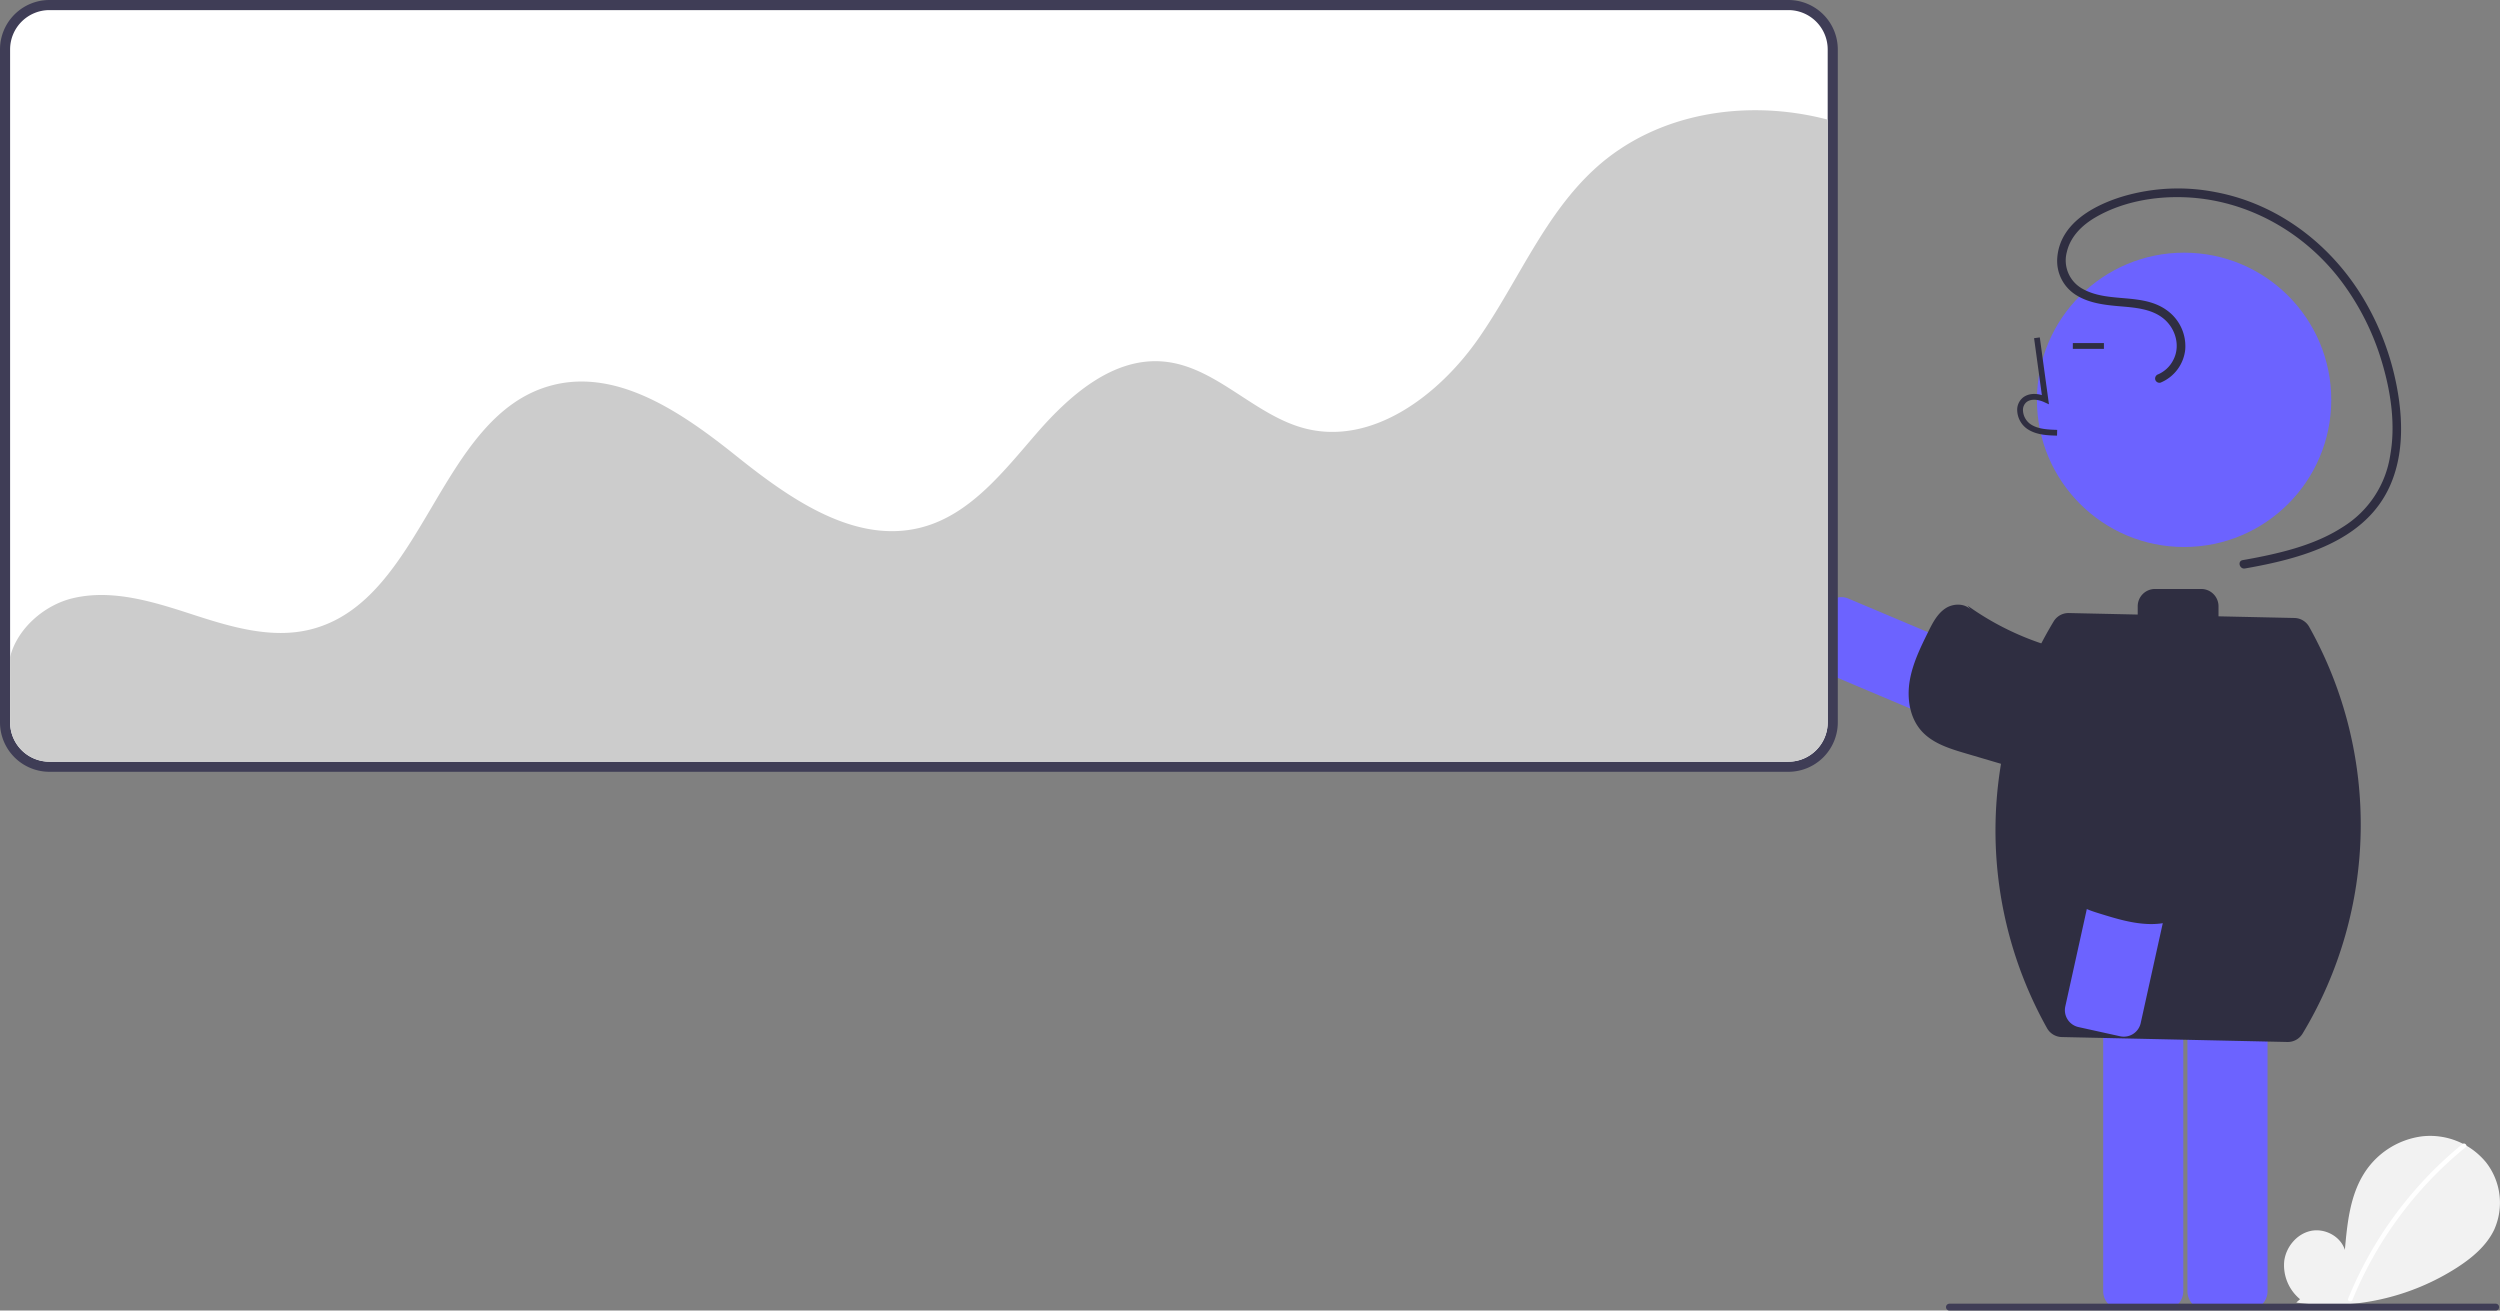
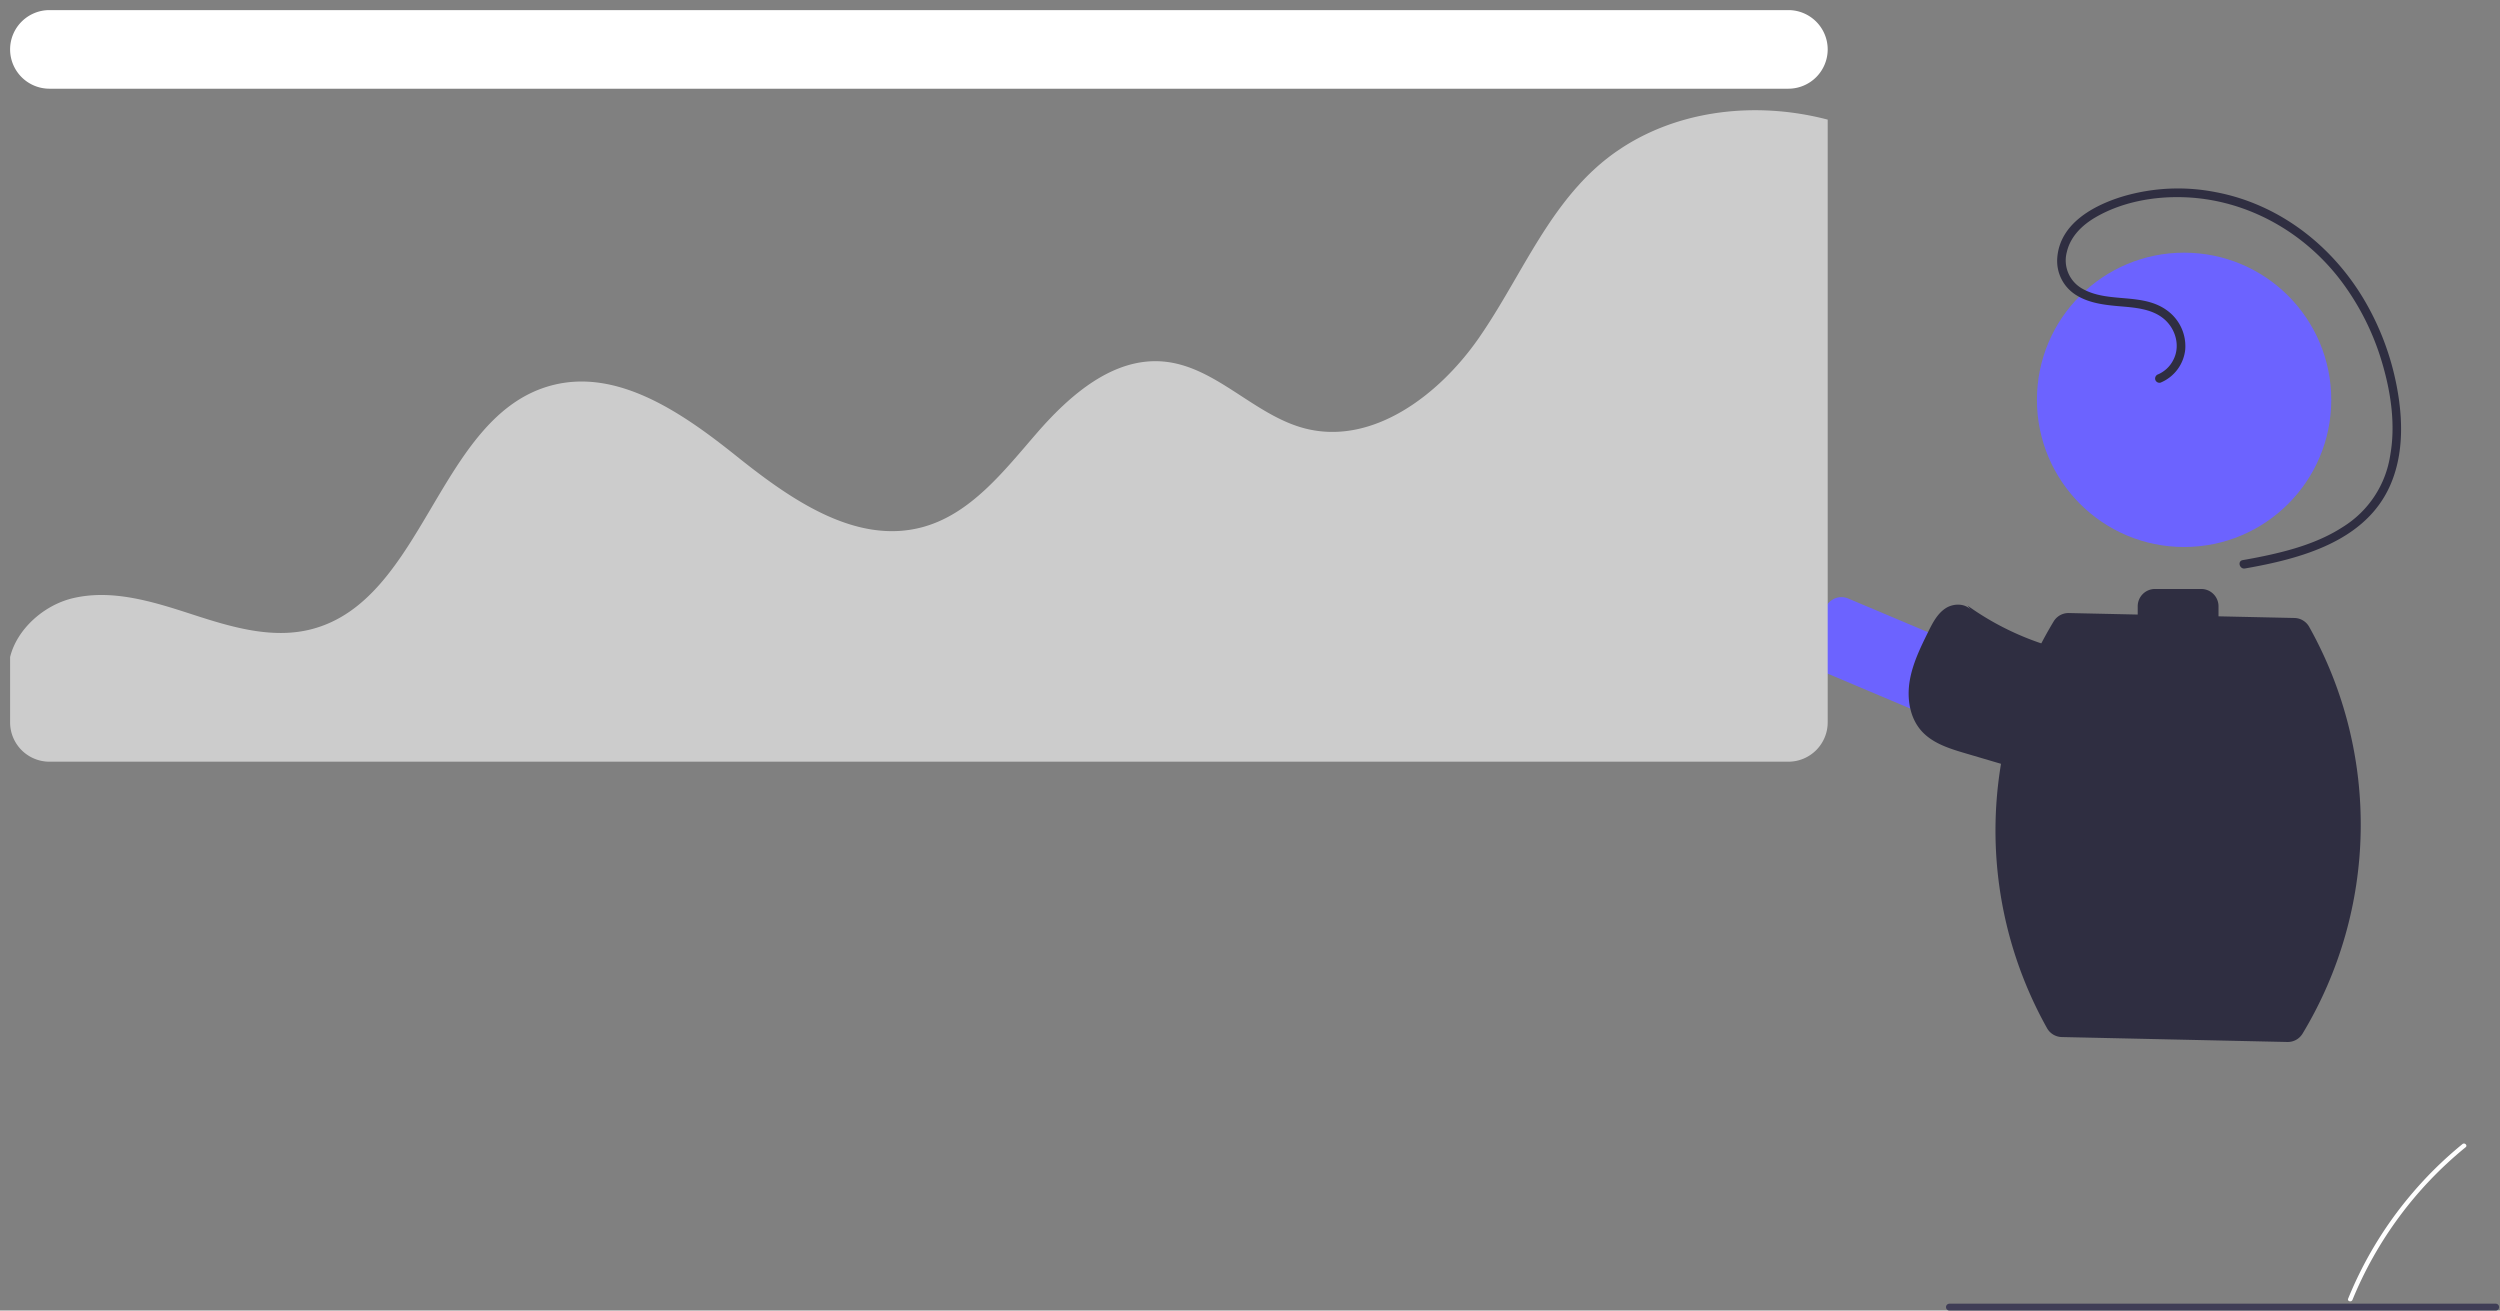
<svg xmlns="http://www.w3.org/2000/svg" data-name="Layer 1" width="866.36" height="454.167">
  <rect width="100%" height="100%" fill="#808080" stroke="none" />
-   <path d="M797.063 450.227a15.278 15.278 0 01-5.482-13.17c.603-4.92 4.338-9.442 9.182-10.486s10.367 1.847 11.838 6.579c.81-9.124 1.743-18.63 6.594-26.4a27.958 27.958 0 0120.244-12.97 25.085 25.085 0 0122.068 9.009 22.766 22.766 0 012.8 23.439c-2.654 5.504-7.541 9.6-12.662 12.932a81.717 81.717 0 01-55.89 12.227" fill="#f2f2f2" />
  <path d="M853.354 396.47a133.7 133.7 0 00-18.633 18.502 134.091 134.091 0 00-20.986 35.07c-.378.927 1.125 1.33 1.5.414a133.337 133.337 0 0139.218-52.886c.776-.632-.33-1.727-1.1-1.1z" fill="#fff" />
  <path d="M626.88 224.196l5.745-13.596a6 6 0 017.862-3.192l106.516 45.008a13.38 13.38 0 017.117 17.532 13.38 13.38 0 01-17.532 7.117l-106.516-45.007a6 6 0 01-3.192-7.862z" fill="#6c63ff" />
  <path d="M683.363 211.883c-1.853-2.88-6.311-2.952-9.168-1.061s-4.494 5.107-6.009 8.18c-2.69 5.459-5.415 11.018-6.402 17.024s0 12.633 4.024 17.199c3.83 4.346 9.693 6.176 15.248 7.815l52.113 15.374c5.513 1.627 11.547 3.235 16.862 1.046a17.218 17.218 0 008.024-7.602 26.666 26.666 0 00-4.282-31.309c-9.369-9.24-23.832-9.993-36.672-12.869a97.032 97.032 0 01-35.321-15.852" fill="#2f2e41" />
-   <path d="M779.302 453.954h-14.76a6.508 6.508 0 01-6.5-6.5V324.44a6.508 6.508 0 016.5-6.5h14.76a6.508 6.508 0 016.5 6.5v123.014a6.508 6.508 0 01-6.5 6.5zM750.11 453.954h-14.76a6.508 6.508 0 01-6.5-6.5V324.44a6.508 6.508 0 016.5-6.5h14.76a6.508 6.508 0 016.5 6.5v123.014a6.508 6.508 0 01-6.5 6.5z" fill="#6c63ff" />
  <circle cx="756.885" cy="138.561" r="51" fill="#6c63ff" />
-   <path d="M712.848 150.97c-3.306-.092-7.42-.207-10.59-2.522a8.133 8.133 0 01-3.2-6.073 5.47 5.47 0 011.86-4.493c1.655-1.399 4.073-1.727 6.678-.961l-2.699-19.726 1.981-.271 3.174 23.19-1.655-.76c-1.918-.88-4.552-1.327-6.188.055a3.515 3.515 0 00-1.153 2.896 6.147 6.147 0 002.381 4.528c2.467 1.802 5.747 2.034 9.466 2.138zM718.326 118.896h10.772v2h-10.772z" fill="#2f2e41" />
  <path d="M748.732 132.598a13.984 13.984 0 008.547-11.468 15.259 15.259 0 00-6.108-13.411c-8.7-6.566-20.695-2.411-29.804-7.823a11.222 11.222 0 01-5.11-12.594c1.252-5.382 5.326-9.311 9.962-12.008 9.166-5.333 20.325-7.322 30.825-6.934 21.59.798 41.482 12.009 54.38 29.162a88.796 88.796 0 0114.028 27.988c3.085 10.355 4.794 21.693 2.838 32.425a35.482 35.482 0 01-16.325 24.644c-8.281 5.393-17.994 8.158-27.58 10.162-2.39.5-4.791.947-7.197 1.37-1.898.332-1.093 3.224.798 2.892 19.311-3.386 42.051-9.373 50.501-29.23 4.548-10.686 4.223-22.785 2.072-33.996a93.36 93.36 0 00-11.372-30.046c-11.222-18.862-29.49-32.98-51.246-37.124a67.576 67.576 0 00-32.664 1.578c-10.005 3.122-21.368 9.342-22.329 21.01a13.91 13.91 0 006.607 13.11c4.34 2.698 9.57 3.357 14.555 3.793 5.374.47 11.533.791 15.841 4.462 4.013 3.418 5.696 9.342 3.212 14.145a10.662 10.662 0 01-5.228 5 1.552 1.552 0 00-1.048 1.845 1.508 1.508 0 001.845 1.048zM800.451 217.62l-.208-.376a6 6 0 00-5.114-3.085l-26.317-.576v-3.48a6 6 0 00-6-6h-16a6 6 0 00-6 6v2.866l-23.857-.523a6 6 0 00-5.27 2.9 140.273 140.273 0 00-2.512 140.576l.209.375a6 6 0 005.113 3.085l78.174 1.713a6 6 0 005.269-2.899 140.272 140.272 0 002.513-140.576z" fill="#2f2e41" />
-   <path d="M734.693 359.109l-14.412-3.185a6 6 0 01-4.564-7.154l24.951-112.91a13.38 13.38 0 0115.952-10.178 13.38 13.38 0 0110.178 15.952l-24.951 112.91a6 6 0 01-7.154 4.565z" fill="#6c63ff" />
  <path d="M718.165 302.697c-2.556 2.281-1.928 6.696.387 9.22s5.749 3.64 9.02 4.655c5.814 1.802 11.731 3.622 17.817 3.656s12.477-1.98 16.357-6.668c3.692-4.463 4.58-10.54 5.33-16.284l7.022-53.877c.743-5.7 1.385-11.912-1.609-16.818a17.218 17.218 0 00-8.764-6.735 26.666 26.666 0 00-30.252 9.134c-7.659 10.7-6.137 25.103-6.966 38.235a97.032 97.032 0 01-10.125 37.368" fill="#2f2e41" />
-   <path d="M619.757 267.462H17.119A17.139 17.139 0 010 250.343V17.12A17.139 17.139 0 0117.119 0h602.638a17.139 17.139 0 0117.12 17.12v233.223a17.139 17.139 0 01-17.12 17.12z" fill="#3f3d56" />
-   <path d="M619.757 3.5H17.12A13.637 13.637 0 003.5 17.119v233.224a13.637 13.637 0 0013.619 13.62h602.638a13.637 13.637 0 0013.62-13.62V17.12A13.637 13.637 0 00619.756 3.5z" fill="#fff" />
+   <path d="M619.757 3.5H17.12A13.637 13.637 0 003.5 17.119a13.637 13.637 0 0013.619 13.62h602.638a13.637 13.637 0 0013.62-13.62V17.12A13.637 13.637 0 00619.756 3.5z" fill="#fff" />
  <path d="M633.376 41.454v208.89a13.637 13.637 0 01-13.619 13.618H17.12A13.637 13.637 0 013.5 250.343v-22.641c2.35-9.653 11.687-18.054 21.867-20.429 13.662-3.183 27.817 1.269 41.163 5.61 13.338 4.34 27.57 8.665 41.172 5.226 39.478-9.95 43.99-73.908 83.288-84.506 23.016-6.205 45.64 9.585 64.256 24.48 18.615 14.888 41.163 30.737 64.214 24.65 16.879-4.46 28.403-19.466 39.843-32.65 11.44-13.185 26.455-26.32 43.845-24.796 18.207 1.592 31.451 18.675 49.156 23.204 23.28 5.94 46.296-11.466 60.042-31.17 13.738-19.706 22.872-43.062 40.695-59.158 21.288-19.228 52.408-24.037 80.335-16.709z" fill="#ccc" />
  <path d="M864.862 454.167H675.568a1.19 1.19 0 110-2.382h189.294a1.19 1.19 0 110 2.382z" fill="#3f3d56" />
</svg>